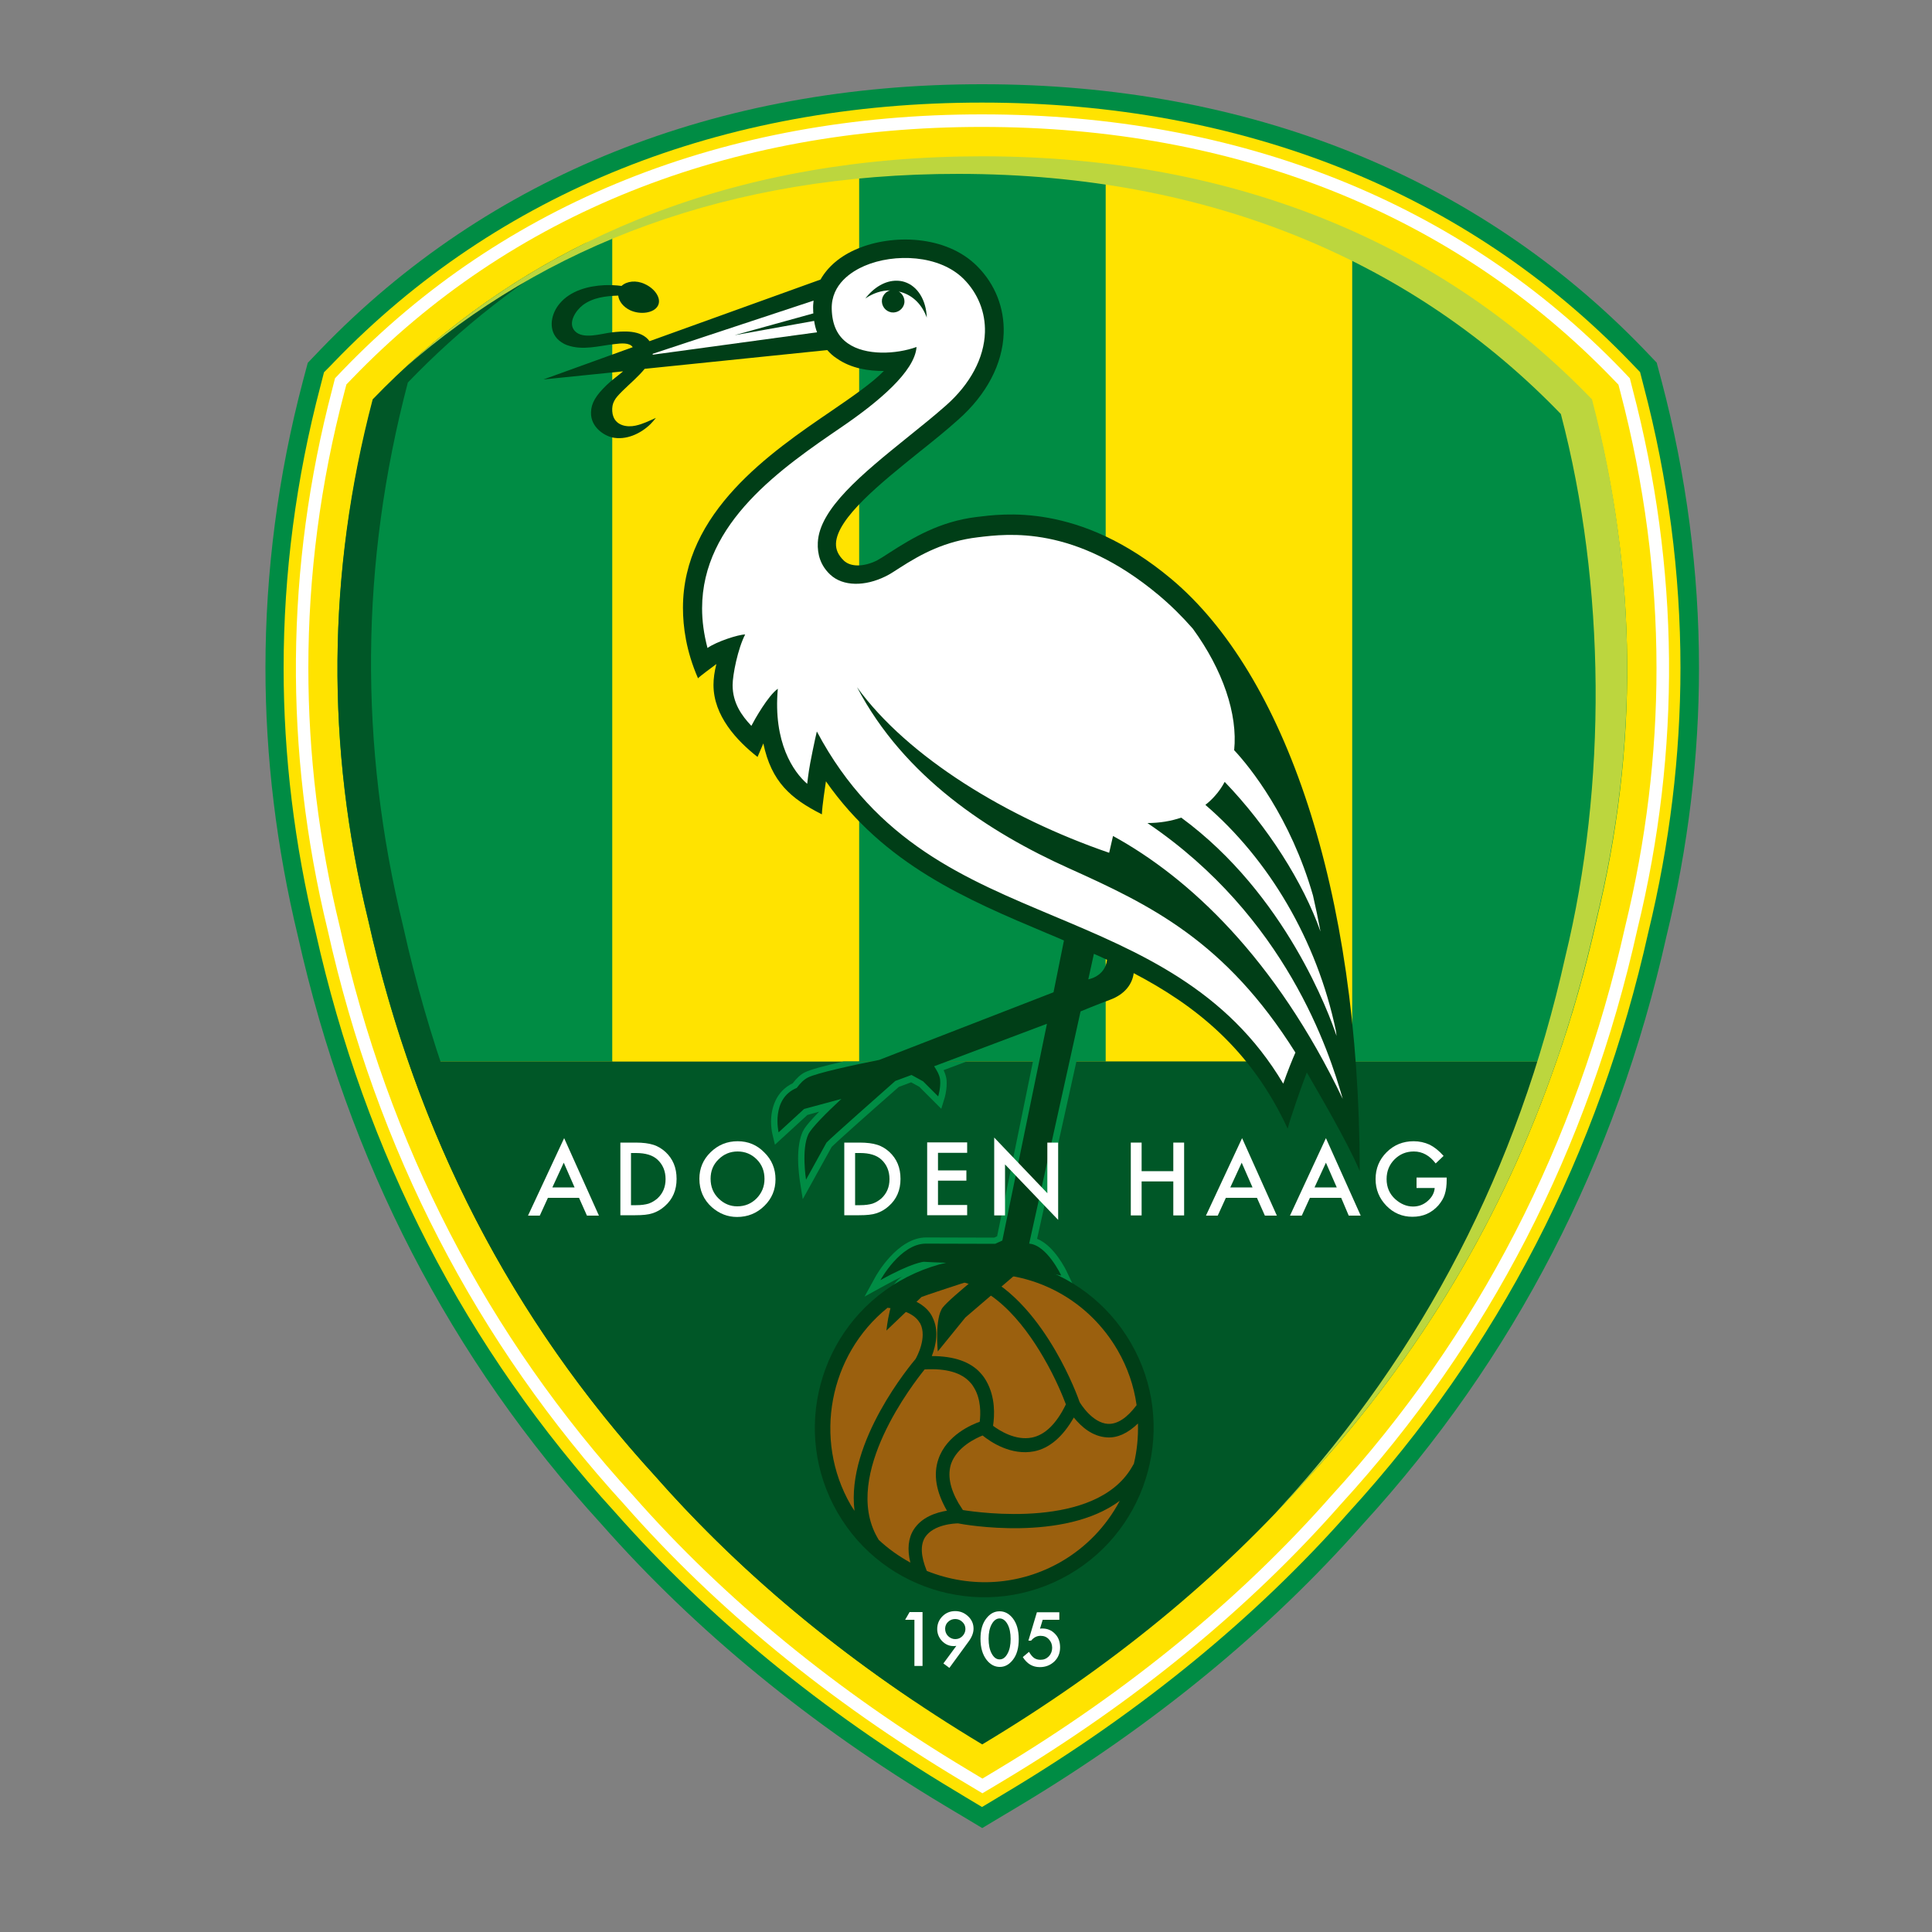
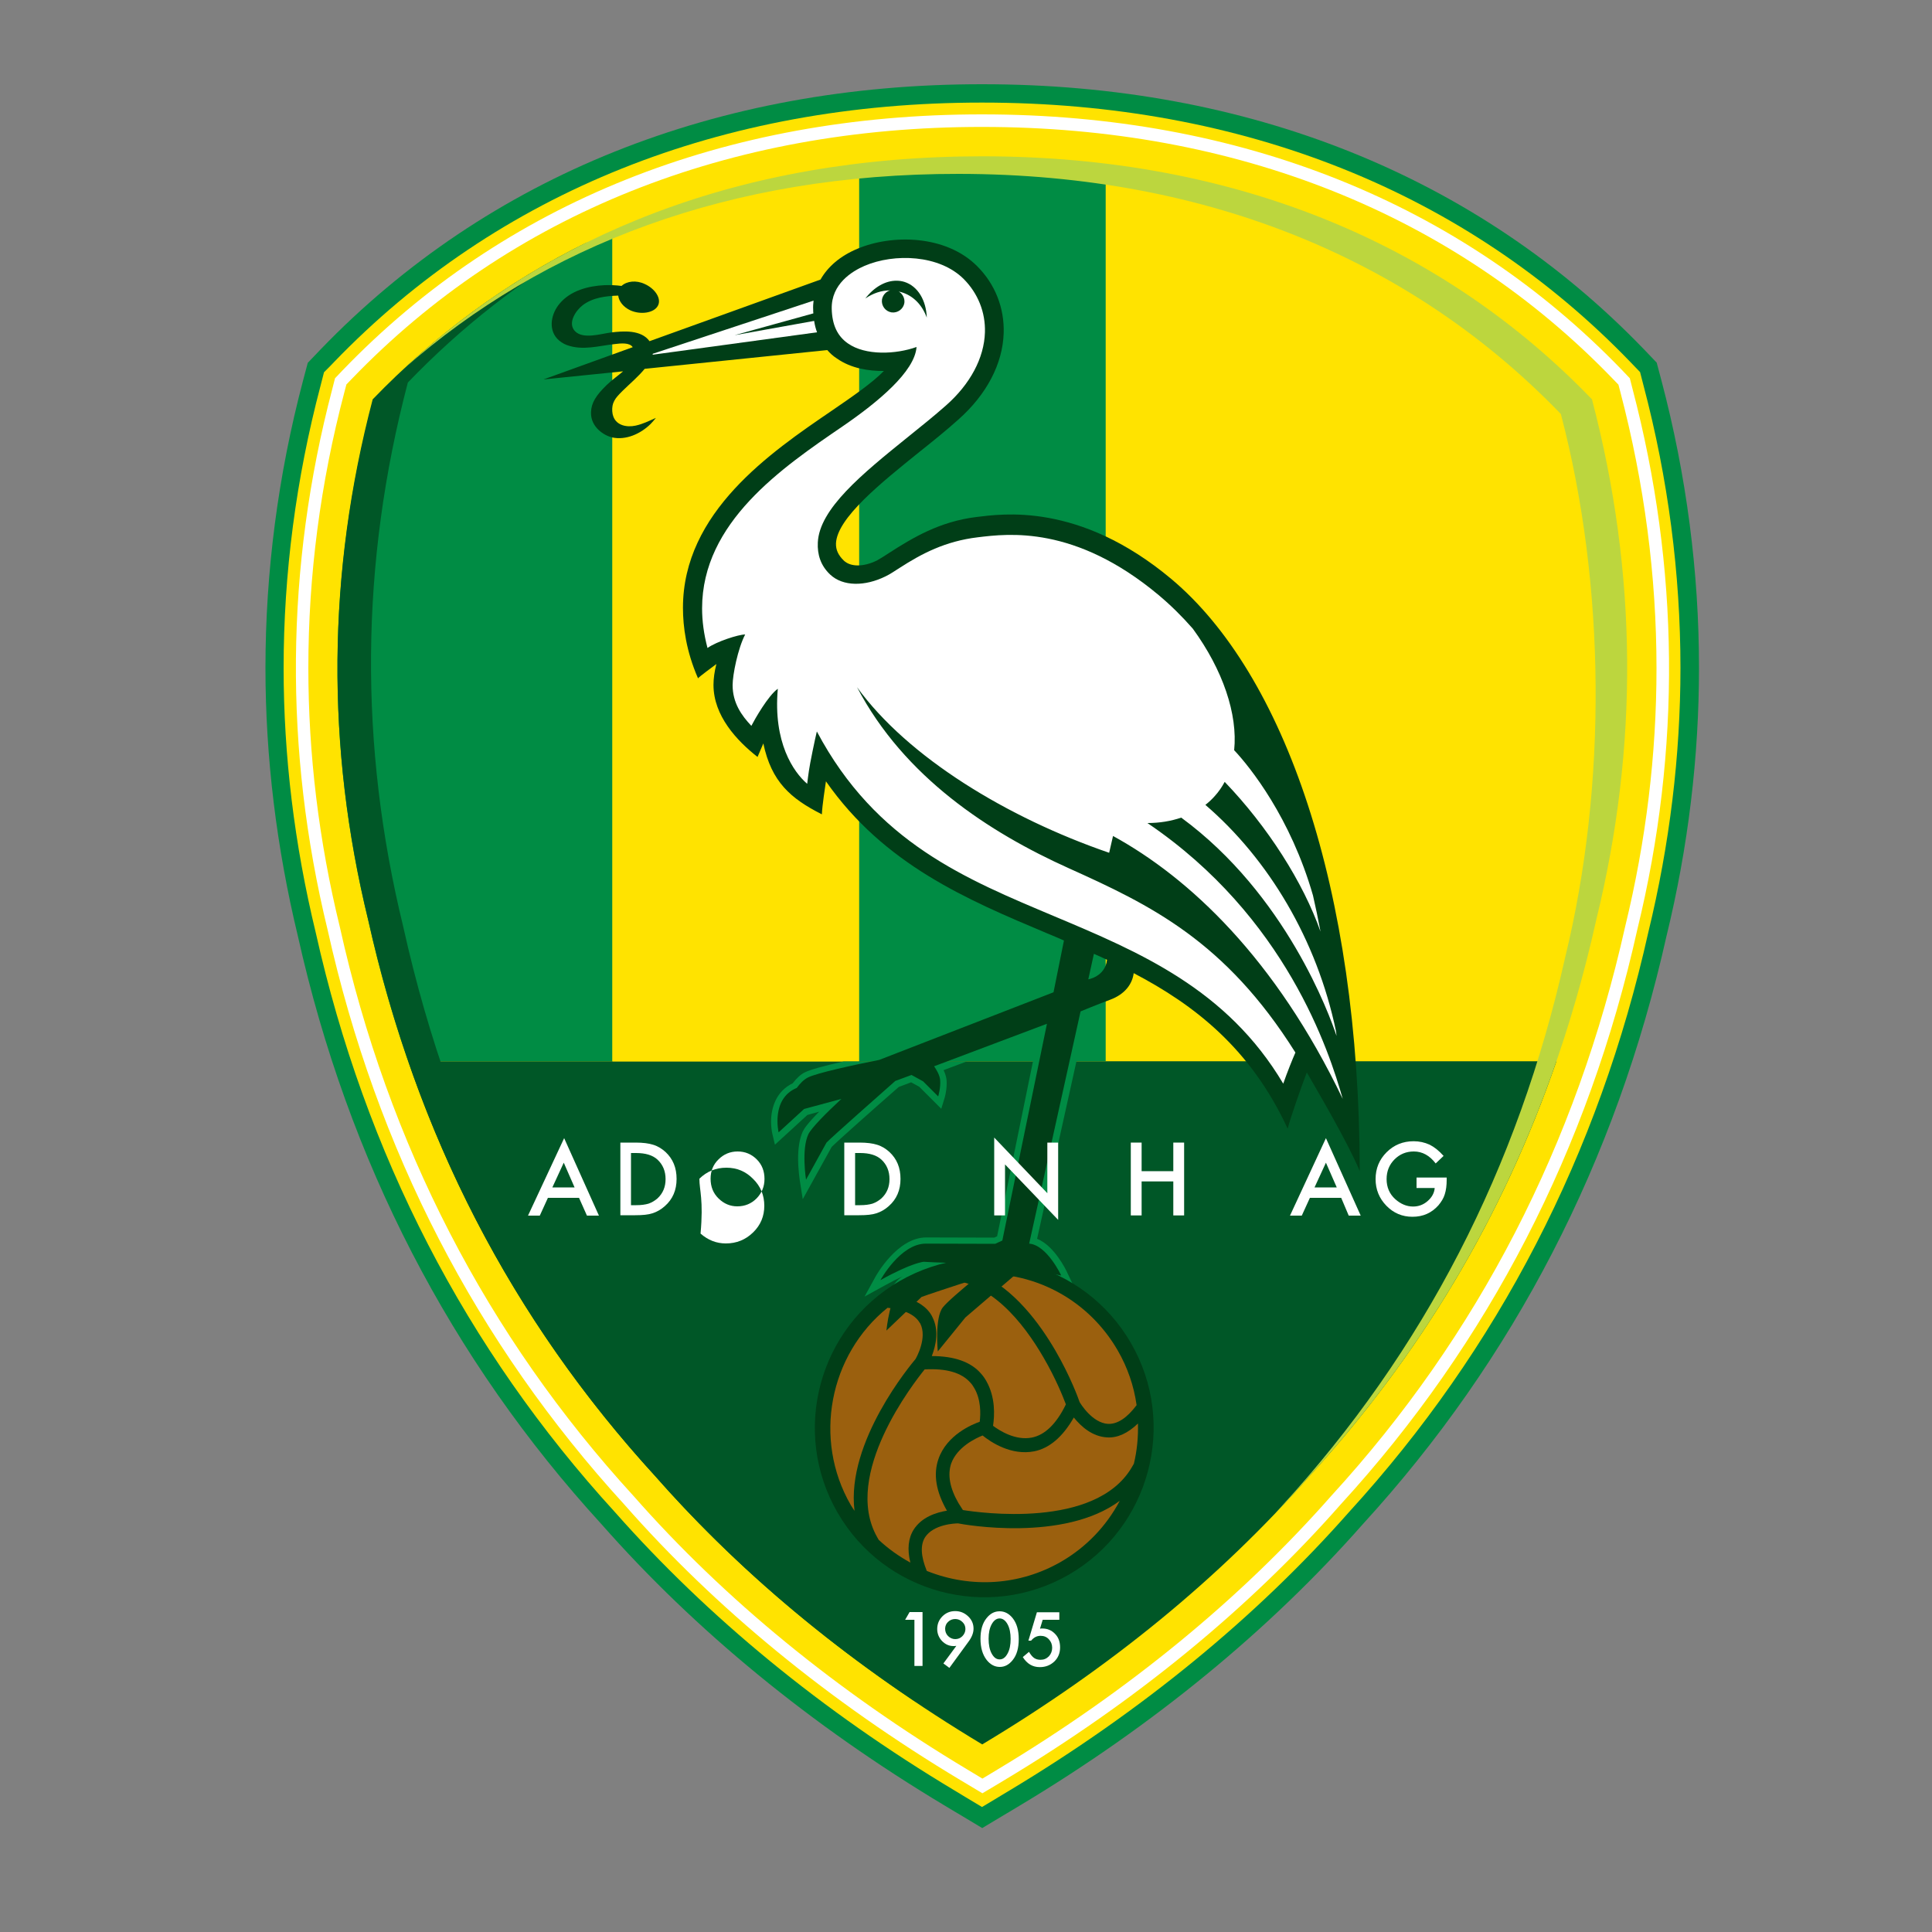
<svg xmlns="http://www.w3.org/2000/svg" width="50" height="50" version="1.1" x="0px" y="0px" viewBox="0 0 1000 1000" style="enable-background:new 0 0 1000 1000;" xml:space="preserve">
  <rect x="0" y="0" width="1000" height="1000" fill="#808080" stroke="none" />
  <style type="text/css">
	.st0{fill-rule:evenodd;clip-rule:evenodd;fill:#008C44;}
	.st1{fill-rule:evenodd;clip-rule:evenodd;fill:#FFE300;}
	.st2{fill-rule:evenodd;clip-rule:evenodd;fill:#FFFFFF;}
	.st3{fill-rule:evenodd;clip-rule:evenodd;fill:#005727;}
	.st4{fill-rule:evenodd;clip-rule:evenodd;fill:#BCD63E;}
	.st5{fill:#008C44;}
	.st6{fill-rule:evenodd;clip-rule:evenodd;fill:#003E17;}
	.st7{fill-rule:evenodd;clip-rule:evenodd;fill:#9B600E;}
	.st8{fill:#003E17;}
	.st9{fill:#FFFFFF;}
</style>
  <g id="schild">
    <path class="st0" d="M166,180.8c0,0-6.7,7-6.7,7l-2.5,9.4c-12.9,48.9-19.4,98.9-19.4,148.5c0,46.2,5.7,92.9,16.8,138.9   c26,116.3,78.9,218.8,157.2,304.4c48.5,55,108.3,104.1,177.8,145.7l19.2,11.5l19.2-11.5c69.4-41.6,129.2-90.7,177.8-145.8   c78.3-85.6,131.2-188.1,157.2-304.5c11.2-45.9,16.8-92.7,16.8-138.8c0-49.6-6.5-99.6-19.4-148.5l-2.5-9.4l-6.7-7   C764.4,91.1,646,43.6,508.5,43.6C371,43.5,252.6,91,166,180.8z" />
    <path class="st1" d="M172.9,187.4L172.9,187.4C257.6,99.5,373.6,53,508.4,53.1c134.9,0,250.9,46.5,335.5,134.3c0,0,3.4,3.5,5,5.2   c0.5,1.8,1.8,7,1.8,7c12.7,48.1,19.1,97.3,19.1,146.1c0,45.4-5.6,91.4-16.6,136.7c-25.6,114.8-77.8,215.8-155,300.3   c-48,54.4-107.1,102.8-175.6,144c0,0-9.7,5.8-14.3,8.6c-3.6-2.1-14.3-8.6-14.3-8.6c-68.6-41.1-127.6-89.6-175.6-143.9   c-77.3-84.5-129.4-185.5-155-300.2c-11-45.4-16.6-91.4-16.6-136.8c0-48.8,6.4-98,19.1-146.1c0,0,1.4-5.3,1.8-7   C169.1,191.4,172.9,187.4,172.9,187.4z" />
    <g>
      <path class="st2" d="M177.3,191.7l-3.9,4.1l-1.4,5.5c-24.3,92.5-25.1,186.8-2.4,280.1c25.3,113.6,77,213.7,153.6,297.4    c47.3,53.8,105.9,101.8,174.1,142.7l11.2,6.7l11.2-6.7c68.2-40.9,126.9-89,174.4-143c76.4-83.5,128.1-183.7,153.4-297.5    c22.7-93,21.8-187.2-2.5-279.7c0,0-1.4-5.5-1.4-5.5l-3.9-4.1C756.2,105,641.7,59.2,508.4,59.2C375.3,59.1,260.8,104.9,177.3,191.7    z M508.4,65.7c131.4,0,244.3,45.2,326.5,130.5c0,0,1.8,1.9,2.8,2.9c0.3,1.1,1,3.8,1,3.8c12.4,47.4,18.7,95.1,18.7,143    c0,44.6-5.4,89.2-16.2,133.6C816,592.3,764.9,691.4,689.2,774.1C642,827.7,583.9,875.3,516.3,915.9c0,0-5.1,3.1-7.8,4.7    c-2.3-1.4-7.8-4.7-7.8-4.7C433,875.3,374.9,827.7,328,774.4c-75.9-82.9-127.1-182-152.1-294.6c-10.9-44.6-16.3-89.4-16.3-134.1    c0-47.8,6.2-95.6,18.7-142.9c0,0,0.7-2.7,1-3.8c0.8-0.8,2.8-2.9,2.8-2.9l0,0C264.2,110.8,377.1,65.6,508.4,65.7z" />
    </g>
    <path class="st3" d="M508.4,902.9c66.2-39.7,122.6-85.8,169.3-138.8c57.4-62.8,100.1-134.2,127.9-214.8H211.3   c27.8,80.6,70.5,152,127.9,214.8C385.8,817.1,442.2,863.1,508.4,902.9z" />
    <g>
-       <path class="st1" d="M699.9,549.3V121c-38.6-17.2-81.2-29.1-127.6-34.7v463H699.9z" />
      <path class="st0" d="M317,120.7c-47.6,21.3-89,50.8-124.1,87.1c-23.6,89.5-24.2,179-2.3,268.6c5.6,25.1,12.5,49.4,20.7,72.9H317    V120.7z" />
      <path class="st1" d="M444.6,549.3V86.2c-46.6,5.6-89.2,17.4-127.6,34.6v428.6H444.6z" />
      <path class="st0" d="M572.3,549.3v-463c-20.5-2.5-41.8-3.8-63.8-3.8c-22.1,0-43.3,1.3-63.8,3.7v463.1H572.3z" />
-       <path class="st0" d="M824,207.9c-35-36.2-76.5-65.7-124.1-86.9v428.4h105.7c8.2-23.5,15.1-47.8,20.7-72.9    C848.2,386.9,847.6,297.4,824,207.9z" />
    </g>
    <path class="st3" d="M363.9,780.5c-77.6-84.8-129.4-184.7-155.2-300.9c-22.9-93.9-22.3-187.7,2.4-281.6   c27.4-28.5,58.5-53,93.2-72.8c-42.3,20.8-79.4,48.3-111.4,81.5c-23.6,89.8-24.2,179.6-2.3,269.5c24.8,111.1,74.3,206.7,148.6,287.9   c38.5,43.7,83.7,82.7,135.5,117.3C433.2,850.9,396.3,817.3,363.9,780.5z" />
    <path class="st4" d="M824,206.7C748,127.8,641.6,80.9,508.4,80.9c-125.1,0-224.7,40.5-299.2,109.8C281.8,127,377.4,89.9,496.2,90   c131.5,0.1,236.6,46.4,311.7,124.3c23.3,88.7,23.9,192.2,2.3,280.9C785.7,605,736.8,699.4,663.4,779.6c-1.1,1.3-2.3,2.5-3.4,3.8   c6.1-6.3,12-12.8,17.7-19.3c74.3-81.2,123.8-176.8,148.5-287.9C848.2,386.4,847.6,296.6,824,206.7z" />
    <g>
      <path class="st5" d="M516.1,639.9c-0.3,0.1-0.9,0.4-1.5,0.7c-1.3,0-35.2-0.1-35.2-0.1c-15,0-26,19.8-26.4,20.6l-5.5,10l10-5.5    c3.8-2.1,7.1-3.8,9.8-5c-1.2,0.7-1.7,1.2-2.1,1.5c-7.3,6.2-9.3,24.4-9.5,26.4l-0.9,8.9c0,0,23.3-22.3,24.2-23.2    c1.3-0.5,4.2-1.5,10.4-3.5c-1.8,1.7-3.1,3-3.9,4c-3,3.8-3.7,11.2-3.7,17.1c0,3.7,0.3,6.9,0.4,8.1l0.8,8c0,0,18.8-23.2,19.2-23.7    c0.4-0.4,26.2-22.5,28.4-24.4c2.7,0.5,24.6,4.8,24.6,4.8l-2.8-5.9c-0.7-1.6-6.8-14-15.6-17.5c0.9-4.2,13.2-59.5,20.4-92h-22.5    C528.9,577.8,516.6,637.5,516.1,639.9z" />
      <path class="st5" d="M410.3,560.7c-8.7,4.2-11.2,12.9-11.2,19.9c0,2.4,0.3,4.7,0.7,6.4l1.3,5.5c0,0,15.7-14.4,16.8-15.4    c0.5-0.1,3.3-0.9,6.1-1.7c-6.1,6.2-7.8,8.8-8.5,10.3c-1.8,3.9-2.4,9.1-2.4,13.9c0,5.7,0.8,10.7,0.9,11.6l1.5,9.5    c0,0,14.6-26.3,15-27.1c2.6-2.6,19.4-17.6,34.7-31c0.8-0.3,4.6-1.7,6.4-2.4c1.5,0.8,3.7,2,4.2,2.3c0.6,0.6,11.4,11.4,11.4,11.4    l1.6-5.2c0.1-0.2,1.2-3.9,1.2-7.9c0-0.7,0-1.4-0.1-2.1c-0.2-1.5-0.7-3.1-1.5-4.8c1.8-0.7,6.3-2.4,12-4.5h-63.7    c-10.7,2.4-17.4,4.3-20,5.6C414.5,556,412.4,558,410.3,560.7z" />
    </g>
    <g>
      <path class="st6" d="M465.6,663.1c41.9-24.2,95.6-9.8,119.8,32.1c24.2,41.9,9.7,95.6-32.1,119.8c-41.9,24.2-95.6,9.8-119.8-32.1    C409.3,741,423.7,687.3,465.6,663.1L465.6,663.1z" />
      <path class="st7" d="M508.6,743c4.3,3.5,14.8,10.5,26.7,8.2c7.9-1.6,14.8-7.5,20.5-17.5c3.8,4.7,9.6,9.9,17.3,10.3    c5.4,0.3,10.7-2.2,15.9-7.2c0.2,7.1-0.5,14.1-2.1,20.8c-0.1,0.2-1.1,1.9-1.1,1.9c-18.9,32.1-79.1,23.4-87.4,22.1    c-0.3-0.5-2.3-3.6-2.3-3.6c-4.5-7.8-5.7-14.6-3.8-20.4C495.4,748.9,505.1,744.4,508.6,743z" />
      <path class="st7" d="M476,684.6l0.3,0.4c3.8,7.4-2,17.7-2.4,18.4c-2,2.4-36.1,42.8-31.6,78.6c-0.8-1.1-1.4-2.2-2-3.1    c-19.5-33.8-11.2-77.6,19.1-102C467.9,677.8,473.5,680.4,476,684.6z" />
      <path class="st7" d="M502.3,715.7c0.8,0.8,1.4,1.8,2,2.8c3.5,6,3.3,13.3,2.8,17.4c-3.7,1.3-17.1,6.7-21.4,19.4    c-2.7,7.9-1.2,16.7,4.3,26.4c0,0,0.1,0.1,0.2,0.2c-5.9,1-13.1,3.4-17.2,9.7c-2.9,4.5-3.5,10.3-1.8,17.2c-6-3.3-11.5-7.2-16.4-11.8    c-0.1-0.2-0.8-1.4-0.8-1.4c-18.3-32.4,19.2-80.1,24.6-86.8C489.7,708.2,497.7,710.4,502.3,715.7z" />
      <path class="st7" d="M495.9,788.5c2.9,0.6,54.7,9.9,83.7-11.7c-7,13.2-17.4,24-30.3,31.5c-21.3,12.3-46.6,14-69.6,4.8    c-3.1-7.6-3.4-13.4-0.9-17.4C483.2,788.9,494.4,788.5,495.9,788.5z" />
      <path class="st7" d="M487.5,662.3c0.2,0,1.4,0,1.4,0c23.2,0.2,40.6,22,51.2,40.3c6.5,11.1,10.4,21.1,11.6,24.3    c-4.9,10.1-10.9,15.9-17.7,17.2c-8.4,1.6-16.5-3.5-20-6.1c0.8-5.3,1.3-14.8-3.5-23.2c-0.8-1.4-1.7-2.7-2.8-3.9    c-5.2-6-13.8-9-25.4-9c2.2-5.7,3.8-13.4,0.3-20.2c0,0-0.4-0.8-0.4-0.8c-2.7-4.7-7.8-7.9-15-9.8c1.1-0.7,2.3-1.5,2.3-1.5    C475,666.6,481.1,664.1,487.5,662.3z" />
      <path class="st7" d="M578.6,699.1c5,8.7,8.3,18.2,9.7,28.2c-5,6.7-10,9.9-14.8,9.7c-8.2-0.5-14.3-10.6-14.7-11.3    c-0.5-1.5-4.7-13.2-12.5-26.6c-8.2-14.1-21.4-32-39.1-39.8C536.7,658.4,563.8,673.4,578.6,699.1z" />
    </g>
  </g>
  <g id="ooievaar">
    <path class="st8" d="M606.3,299.7c-47.9-40.1-88.1-33.6-100.9-32.1c-19,2.3-33.1,10.8-45.2,18.6c-2.6,1.7-4.8,3.1-6.3,3.9   c-6.9,3.4-13.6,3.4-17.1,0.1c-2.9-2.8-4.2-5.6-4.1-8.9c0.5-13.1,23.2-31.3,43.2-47.4c6.9-5.5,14-11.2,20.1-16.7   c14.6-12.9,23-28.8,23.5-44.8c0.4-13-4.4-25.3-13.7-34.6c-16.1-16.2-44-16.7-62.1-9c-8.8,3.7-15.2,9.2-19,15.9l-88.5,31.9   c-4.3-6-13.6-5.3-20-4.5c-5,0.6-14.4,3.7-18.6-0.7c-4-4.2,0.5-10.8,4.1-13.5c5.2-3.9,11.9-4.7,18.3-4.9c0.3,2.9,2.6,5.9,6.2,7.6   c5.2,2.4,12.2,1.5,14.3-2.3c2.1-3.8-1.6-9-6.8-11.3c-4.4-2.1-9.3-1.5-12,1c-2.9-0.4-5.9-0.5-8.8-0.4c-8.4,0.4-17.6,2.8-23.2,9.5   c-4.2,4.9-6.1,12.8-1.4,18.1c1.4,1.5,3.2,2.7,5.1,3.4c8.3,3,16.4,0.4,24.7-0.5c3.1-0.4,7.8-0.9,9.4,1.6l-46.2,16.7l41.2-4.2   c-2.6,2.3-5.5,4.2-8.4,7c-5.8,5.6-8,9.4-8.2,14.1c-0.3,7.9,7,12.2,10.9,13.1c7.2,1.6,14.8-1.9,19.9-6.9c1-1,1.8-2,2.8-3.2   c-3.7,1.6-6.5,3.1-10.5,4c-4.6,1-9.8-0.1-11.5-4.6c-1.5-3.9-0.5-7.6,2-10.5c3.1-3.6,8.4-8,11.7-11.5c0.8-0.9,1.7-1.8,2.5-2.8   l94.5-9.7c1.4,1.6,3,3.1,4.9,4.3c7.5,5.3,16.9,6.6,24.4,6.5c-5.9,6.1-16.2,13.2-27,20.6c-31.7,21.6-77,52.5-77,102   c0,9.7,1.6,22.3,7.8,36.5c0.5-0.8,8.2-6.4,9.5-7.4c-1,3.9-1.5,7.5-1.5,10.8c0,16,12.1,28.9,22.8,37.3c0,0,2.9-6.7,3-7   c4.2,19.9,14.1,28.5,30.3,36.7c0.2-4.9,1.7-14.1,2.1-17.1c30.1,43.1,72.9,61.2,114.5,78.7c2.9,1.2,5.8,2.4,8.7,3.7l-5.4,26.8   l-90.2,35c-13.6,2.7-32.4,6.8-36.9,9.1c-2.2,1.1-4.1,3.1-5.8,5.4c-13.5,5.6-9.4,23-9.4,23l13.2-12.1l19.3-5.2   c-8,7.4-15.5,15-17.1,18.3c-3.7,7.8-1.2,23.5-1.2,23.5l10.6-19.2c2.3-2.5,29.3-26.3,35.6-31.9l8.4-3.1l6,3.3l7.8,7.8   c0,0,1.4-4.5,1-8.7c-0.3-2.5-1.9-5.1-3.1-6.9l58.4-22c0,0-18.8,91.3-23.1,112.2c-1,0.5-2.3,1-3.7,1.7c-11,0-29.6-0.1-35.9-0.1   c-13.2,0-23.5,18.9-23.5,18.9c16.7-9.3,22.5-9.5,22.5-9.5c1.5,0.1,7.4,0.4,14.2,0.6c-10.9,3.7-22,8-25.3,10.8   c-6.5,5.5-8.3,24.2-8.3,24.2l18.2-17.4c2.3-0.9,15.3-5.2,27-9c-6.6,5.5-13.8,11.6-16,14.4c-4.3,5.5-2.6,22.8-2.6,22.8l14.3-17.6   l29.9-25.6l19.7,3.9c0,0-7.4-15.8-16.6-16.5l26.6-120.2c0,0,8.7-3.6,15.2-6c7.9-2.9,11.6-8.3,12.3-13.8   c31.5,16.5,60.5,39,79.7,80.5c1.2-5,7.3-22.4,9.9-29.1c7.1,12.3,20.6,35.2,27.4,51C703.6,459.7,664.7,348.7,606.3,299.7z    M563.3,506.9l2.9-13.2c2.3,1,4.5,2,6.8,3.1C572,505.5,563.3,506.9,563.3,506.9z" />
    <path class="st9" d="M337.8,183.6c0-0.2,0.1-0.4,0.1-0.5l83.2-27.5c-0.2,1.6-0.3,3.1-0.2,4.8c0,0.6,0,1.2,0.1,1.8l-40.8,11.3   l41.2-7.4c0.3,2.1,0.8,4,1.5,5.9L337.8,183.6z" />
    <path class="st9" d="M576.1,432.7l-2,8.7c-52.7-18.1-104.2-49.4-130.5-85.7c24.4,46.5,68.3,75.1,109.6,93.7   c42.2,19,81,37.6,117.3,95.4c-1.5,3.4-4.1,9.8-6.3,16.1c-29.1-49-74.4-68.1-118.4-86.6c-45.5-19.2-92.4-38-123-95.7   c-0.8,3.1-3.7,17.1-4.1,20.3c-0.3,2.3-0.7,4.6-0.9,6.8c-7.1-6.1-17.7-21.4-15.2-49.2c-5,3.5-12,15.9-13.7,19.2   c-5.1-5.4-9.7-11.9-9.7-21.1c0-5.3,2.7-18.9,6.5-26.2c-3.5,0-14.9,3.7-19.5,7c-1.9-7.2-2.8-14-2.8-20.5c0-44.5,41.2-72.7,72.7-94.2   c18.4-12.6,37.4-28.4,38.3-41.1c-10.6,3.8-26.4,4.6-35.6-1.9c-5.4-3.8-8.1-9.6-8.3-17.8c-0.3-12.9,10.5-19.5,17-22.3   c15.4-6.6,38.8-5.8,51.4,6.9c7.3,7.4,11.2,17.1,10.9,27.5c-0.4,13.3-7.6,26.8-20.2,37.9c-6,5.3-12.7,10.7-19.8,16.4   c-23.7,19.1-45.7,37.1-46.5,54.5c-0.3,6.1,1.4,11.9,6.4,16.6c6.6,6.2,18,6.2,28.7,0.9c2.1-1,4.5-2.6,7.3-4.4   c11.3-7.3,23.6-13.8,40.4-15.8c15.7-1.9,50.3-6.3,93.6,29.9c6.2,5.2,12.1,11,17.7,17.4c15.6,21.4,23.3,44.3,21.4,62.9   c8.1,8.6,29.2,34.8,40.8,75.2c1.4,6.1,2.7,12.3,3.9,18.7c-9-25.5-27.3-54.3-49.6-77.5c-1.4,2.6-3.1,5.1-5.1,7.3   c-1.5,1.7-3.1,3.2-4.9,4.6c32.6,28,57.7,69.7,67.6,117.1c0.1,0.8,0.2,1.7,0.3,2.5c-3.7-11.1-26.3-73.3-80.4-113   c-5.3,1.8-11.2,2.8-17.5,2.8c71.7,48.5,94.1,118.2,101.1,142.8C660.1,495.9,615.5,454.3,576.1,432.7z" />
    <path class="st8" d="M479.7,164.4c-0.3-8.9-4.6-16.3-11.6-18.5c-1.3-0.4-2.6-0.6-4-0.6c-5.8-0.1-11.8,3.4-16.2,9.2   c3.9-2.7,8.3-4.2,12.8-4.2c-2.1,0.6-3.8,2.4-4.2,4.8c-0.4,3.2,1.8,6.1,5,6.6c3.2,0.4,6.1-1.8,6.6-4.9c0.3-2.4-0.9-4.7-2.9-5.9   c0.4,0.1,0.8,0.2,1.2,0.3C472.8,153,477.4,158,479.7,164.4z" />
  </g>
  <g id="tekst">
    <g>
      <path class="st9" d="M299.7,620h-16.1l-4.2,9.2h-6.1l18.7-40.1l18,40.1h-6.2L299.7,620z M297.4,614.6l-5.6-12.8l-5.9,12.8H297.4z" />
      <path class="st9" d="M321.1,629.1v-37.7h7.9c3.8,0,6.8,0.4,9,1.1c2.4,0.7,4.5,2,6.4,3.7c3.9,3.6,5.8,8.2,5.8,14    c0,5.8-2,10.5-6.1,14.1c-2,1.8-4.2,3-6.4,3.7c-2.1,0.7-5,1-8.9,1H321.1z M326.7,623.8h2.6c2.6,0,4.7-0.3,6.4-0.8    c1.7-0.6,3.2-1.5,4.6-2.7c2.8-2.6,4.2-5.9,4.2-10c0-4.1-1.4-7.5-4.2-10.1c-2.5-2.3-6.2-3.4-11.1-3.4h-2.6V623.8z" />
-       <path class="st9" d="M362,610.1c0-5.3,1.9-9.9,5.8-13.7c3.9-3.8,8.5-5.7,14-5.7c5.4,0,10,1.9,13.8,5.8c3.9,3.8,5.8,8.5,5.8,13.9    c0,5.4-1.9,10-5.8,13.8c-3.9,3.8-8.6,5.7-14.1,5.7c-4.9,0-9.2-1.7-13.1-5.1C364.2,621,362,616.1,362,610.1z M367.8,610.1    c0,4.2,1.4,7.6,4.2,10.3c2.8,2.7,6,4,9.6,4c4,0,7.3-1.4,10-4.1c2.7-2.8,4.1-6.1,4.1-10.1c0-4-1.3-7.4-4-10.1    c-2.7-2.7-6-4.1-9.9-4.1c-3.9,0-7.2,1.4-9.9,4.1C369.1,602.8,367.8,606.2,367.8,610.1z" />
+       <path class="st9" d="M362,610.1c3.9-3.8,8.5-5.7,14-5.7c5.4,0,10,1.9,13.8,5.8c3.9,3.8,5.8,8.5,5.8,13.9    c0,5.4-1.9,10-5.8,13.8c-3.9,3.8-8.6,5.7-14.1,5.7c-4.9,0-9.2-1.7-13.1-5.1C364.2,621,362,616.1,362,610.1z M367.8,610.1    c0,4.2,1.4,7.6,4.2,10.3c2.8,2.7,6,4,9.6,4c4,0,7.3-1.4,10-4.1c2.7-2.8,4.1-6.1,4.1-10.1c0-4-1.3-7.4-4-10.1    c-2.7-2.7-6-4.1-9.9-4.1c-3.9,0-7.2,1.4-9.9,4.1C369.1,602.8,367.8,606.2,367.8,610.1z" />
      <path class="st9" d="M437,629.1v-37.7h7.9c3.8,0,6.8,0.4,9,1.1c2.4,0.7,4.5,2,6.4,3.7c3.9,3.6,5.8,8.2,5.8,14    c0,5.8-2,10.5-6.1,14.1c-2,1.8-4.2,3-6.4,3.7c-2.1,0.7-5,1-8.9,1H437z M442.6,623.8h2.6c2.6,0,4.7-0.3,6.4-0.8    c1.7-0.6,3.2-1.5,4.6-2.7c2.8-2.6,4.2-5.9,4.2-10c0-4.1-1.4-7.5-4.2-10.1c-2.5-2.3-6.2-3.4-11-3.4h-2.6V623.8z" />
-       <path class="st9" d="M500.6,596.7h-15.1v9.1h14.7v5.3h-14.7v12.6h15.1v5.3h-20.7v-37.7h20.7V596.7z" />
      <path class="st9" d="M514.6,629.1v-40.3l27.5,28.8v-26.2h5.6v40l-27.5-28.7v26.4H514.6z" />
      <path class="st9" d="M590.9,606.2h16.4v-14.8h5.6v37.7h-5.6v-17.6h-16.4v17.6h-5.6v-37.7h5.6V606.2z" />
-       <path class="st9" d="M650.6,620h-16.1l-4.2,9.2h-6.1l18.7-40.1l18,40.1h-6.2L650.6,620z M648.3,614.6l-5.6-12.8l-5.9,12.8H648.3z" />
      <path class="st9" d="M694.2,620H678l-4.2,9.2h-6.1l18.6-40.1l18,40.1h-6.2L694.2,620z M691.9,614.6l-5.6-12.8l-5.9,12.8H691.9z" />
      <path class="st9" d="M733.2,609.5h15.6v1.2c0,2.8-0.3,5.3-1,7.5c-0.6,2-1.8,3.9-3.3,5.7c-3.5,3.9-7.9,5.9-13.4,5.9    c-5.3,0-9.8-1.9-13.5-5.7c-3.7-3.8-5.6-8.4-5.6-13.8c0-5.5,1.9-10.1,5.7-13.9c3.8-3.8,8.5-5.7,14-5.7c2.9,0,5.7,0.6,8.3,1.8    c2.4,1.2,4.8,3.1,7.2,5.8l-4.1,3.9c-3.1-4.1-6.9-6.2-11.3-6.2c-4,0-7.3,1.4-10,4.1c-2.7,2.7-4.1,6.1-4.1,10.2    c0,4.2,1.5,7.7,4.5,10.4c2.8,2.5,5.9,3.8,9.2,3.8c2.8,0,5.3-0.9,7.5-2.8c2.2-1.9,3.5-4.2,3.7-6.8h-9.4V609.5z" />
    </g>
    <g>
      <path class="st9" d="M473.3,838.4h-4.8l2.3-4h6.7v27.9h-4.2V838.4z" />
      <path class="st9" d="M491.4,863.3l-3.1-2.3l6.7-9.1c-0.4,0-0.7,0.1-0.9,0.1c-0.3,0-0.5,0-0.6,0c-2.3,0-4.2-0.9-5.9-2.6    c-1.6-1.7-2.5-3.8-2.5-6.2c0-2.6,0.9-4.8,2.7-6.6c1.8-1.8,4-2.7,6.6-2.7c2.6,0,4.8,0.9,6.7,2.7c1.9,1.8,2.8,3.9,2.8,6.4    c0,2.2-0.9,4.5-2.8,7L491.4,863.3z M489.2,843c0,1.5,0.5,2.8,1.5,3.8c1,1,2.3,1.6,3.7,1.6c1.5,0,2.7-0.5,3.7-1.5    c1-1,1.6-2.3,1.6-3.7c0-1.5-0.5-2.7-1.6-3.7c-1-1-2.3-1.5-3.7-1.5c-1.4,0-2.7,0.5-3.7,1.5C489.8,840.3,489.2,841.6,489.2,843z" />
      <path class="st9" d="M507.5,848.2c0-4.4,1-8,3.1-10.6c1.9-2.4,4.1-3.6,6.8-3.6c2.6,0,4.9,1.2,6.8,3.6c2.1,2.7,3.1,6.3,3.1,10.8    c0,4.6-1,8.2-3.1,10.8c-1.9,2.4-4.1,3.6-6.7,3.6c-2.6,0-4.9-1.2-6.8-3.6C508.6,856.5,507.5,852.9,507.5,848.2z M511.7,848.2    c0,3.1,0.5,5.7,1.6,7.7c1.1,2,2.4,3,4.1,3c1.7,0,3-1,4.1-3c1.1-2,1.6-4.5,1.6-7.6c0-3-0.5-5.6-1.6-7.6c-1.1-2-2.5-3-4.1-3    c-1.6,0-3,1-4.1,3C512.2,842.7,511.7,845.2,511.7,848.2z" />
      <path class="st9" d="M548.3,838.4h-8.6l-1.4,4.6c0.2,0,0.4,0,0.6-0.1c0.2,0,0.4,0,0.5,0c2.7,0,4.9,0.9,6.7,2.8    c1.8,1.8,2.6,4.2,2.6,7c0,2.9-1,5.4-3,7.3c-2,1.9-4.5,2.9-7.5,2.9c-3.7,0-6.6-1.7-8.8-5.2l3.2-2.7c0.9,1.5,1.8,2.6,2.7,3.2    c0.9,0.6,2,0.9,3.3,0.9c1.7,0,3.1-0.6,4.3-1.8c1.1-1.2,1.7-2.7,1.7-4.4c0-1.8-0.6-3.2-1.7-4.4c-1.1-1.2-2.5-1.8-4.3-1.8    c-1.9,0-3.5,0.8-4.9,2.5h-1.4l4.4-14.7h11.6V838.4z" />
    </g>
  </g>
</svg>